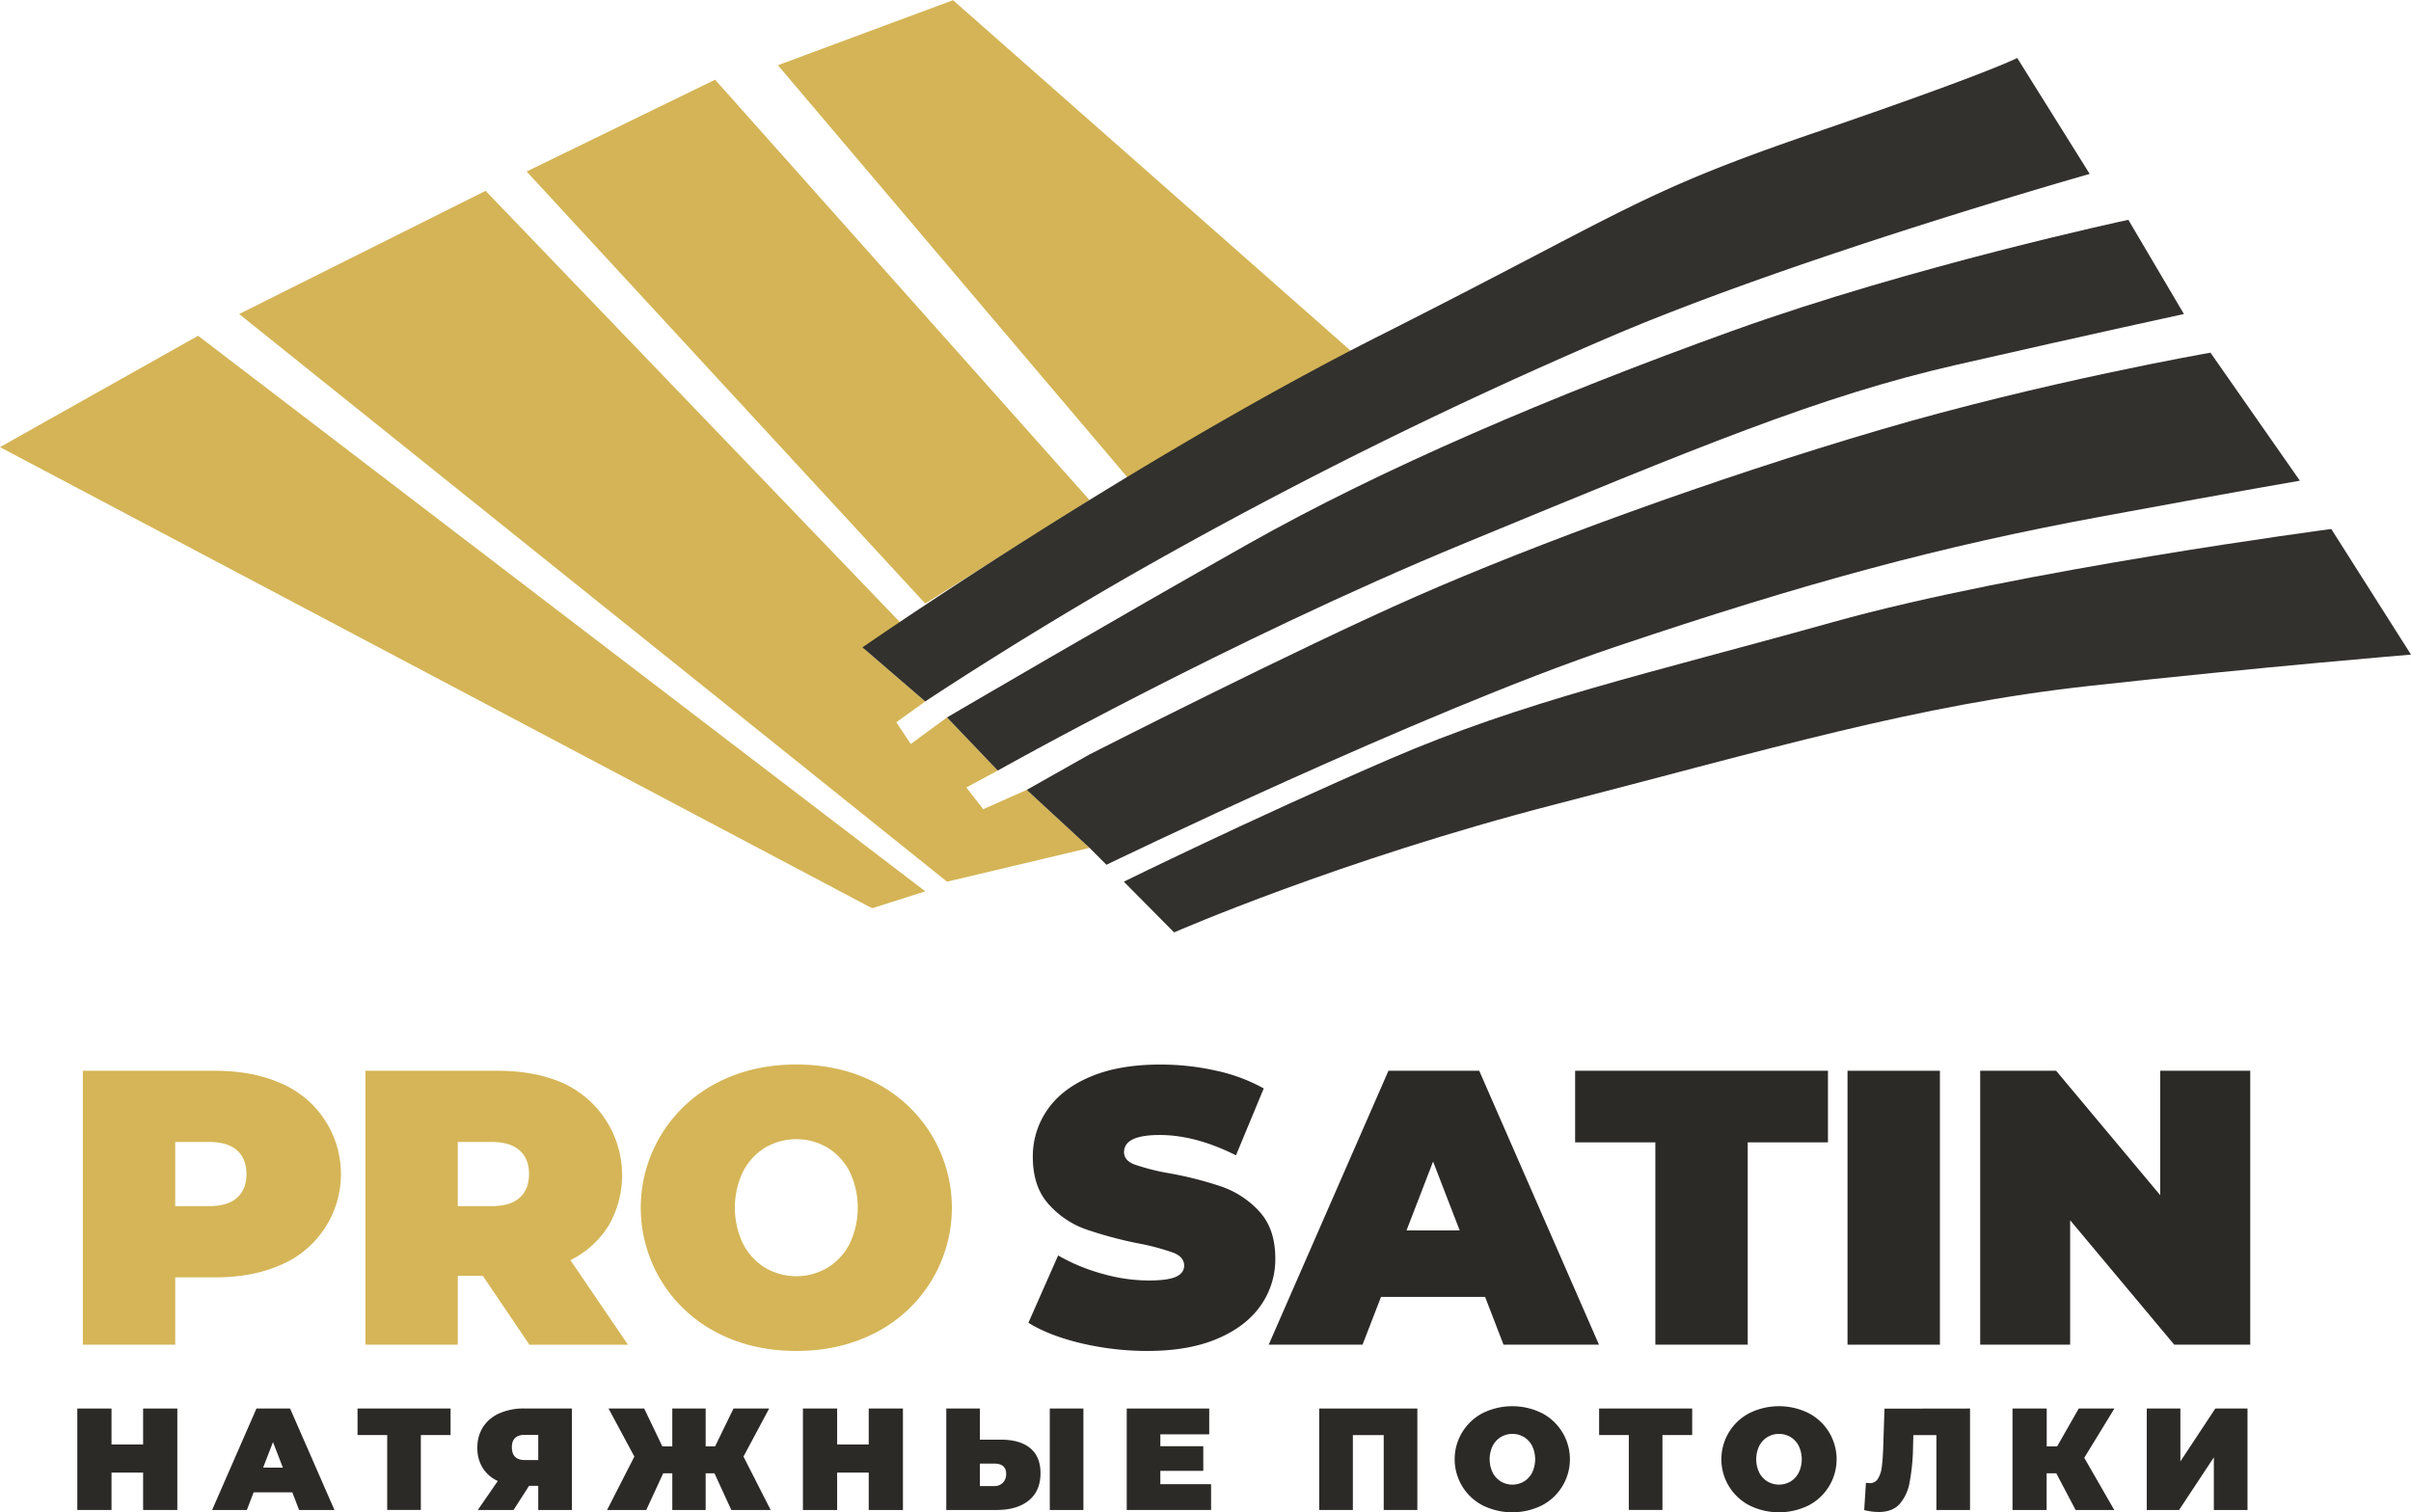
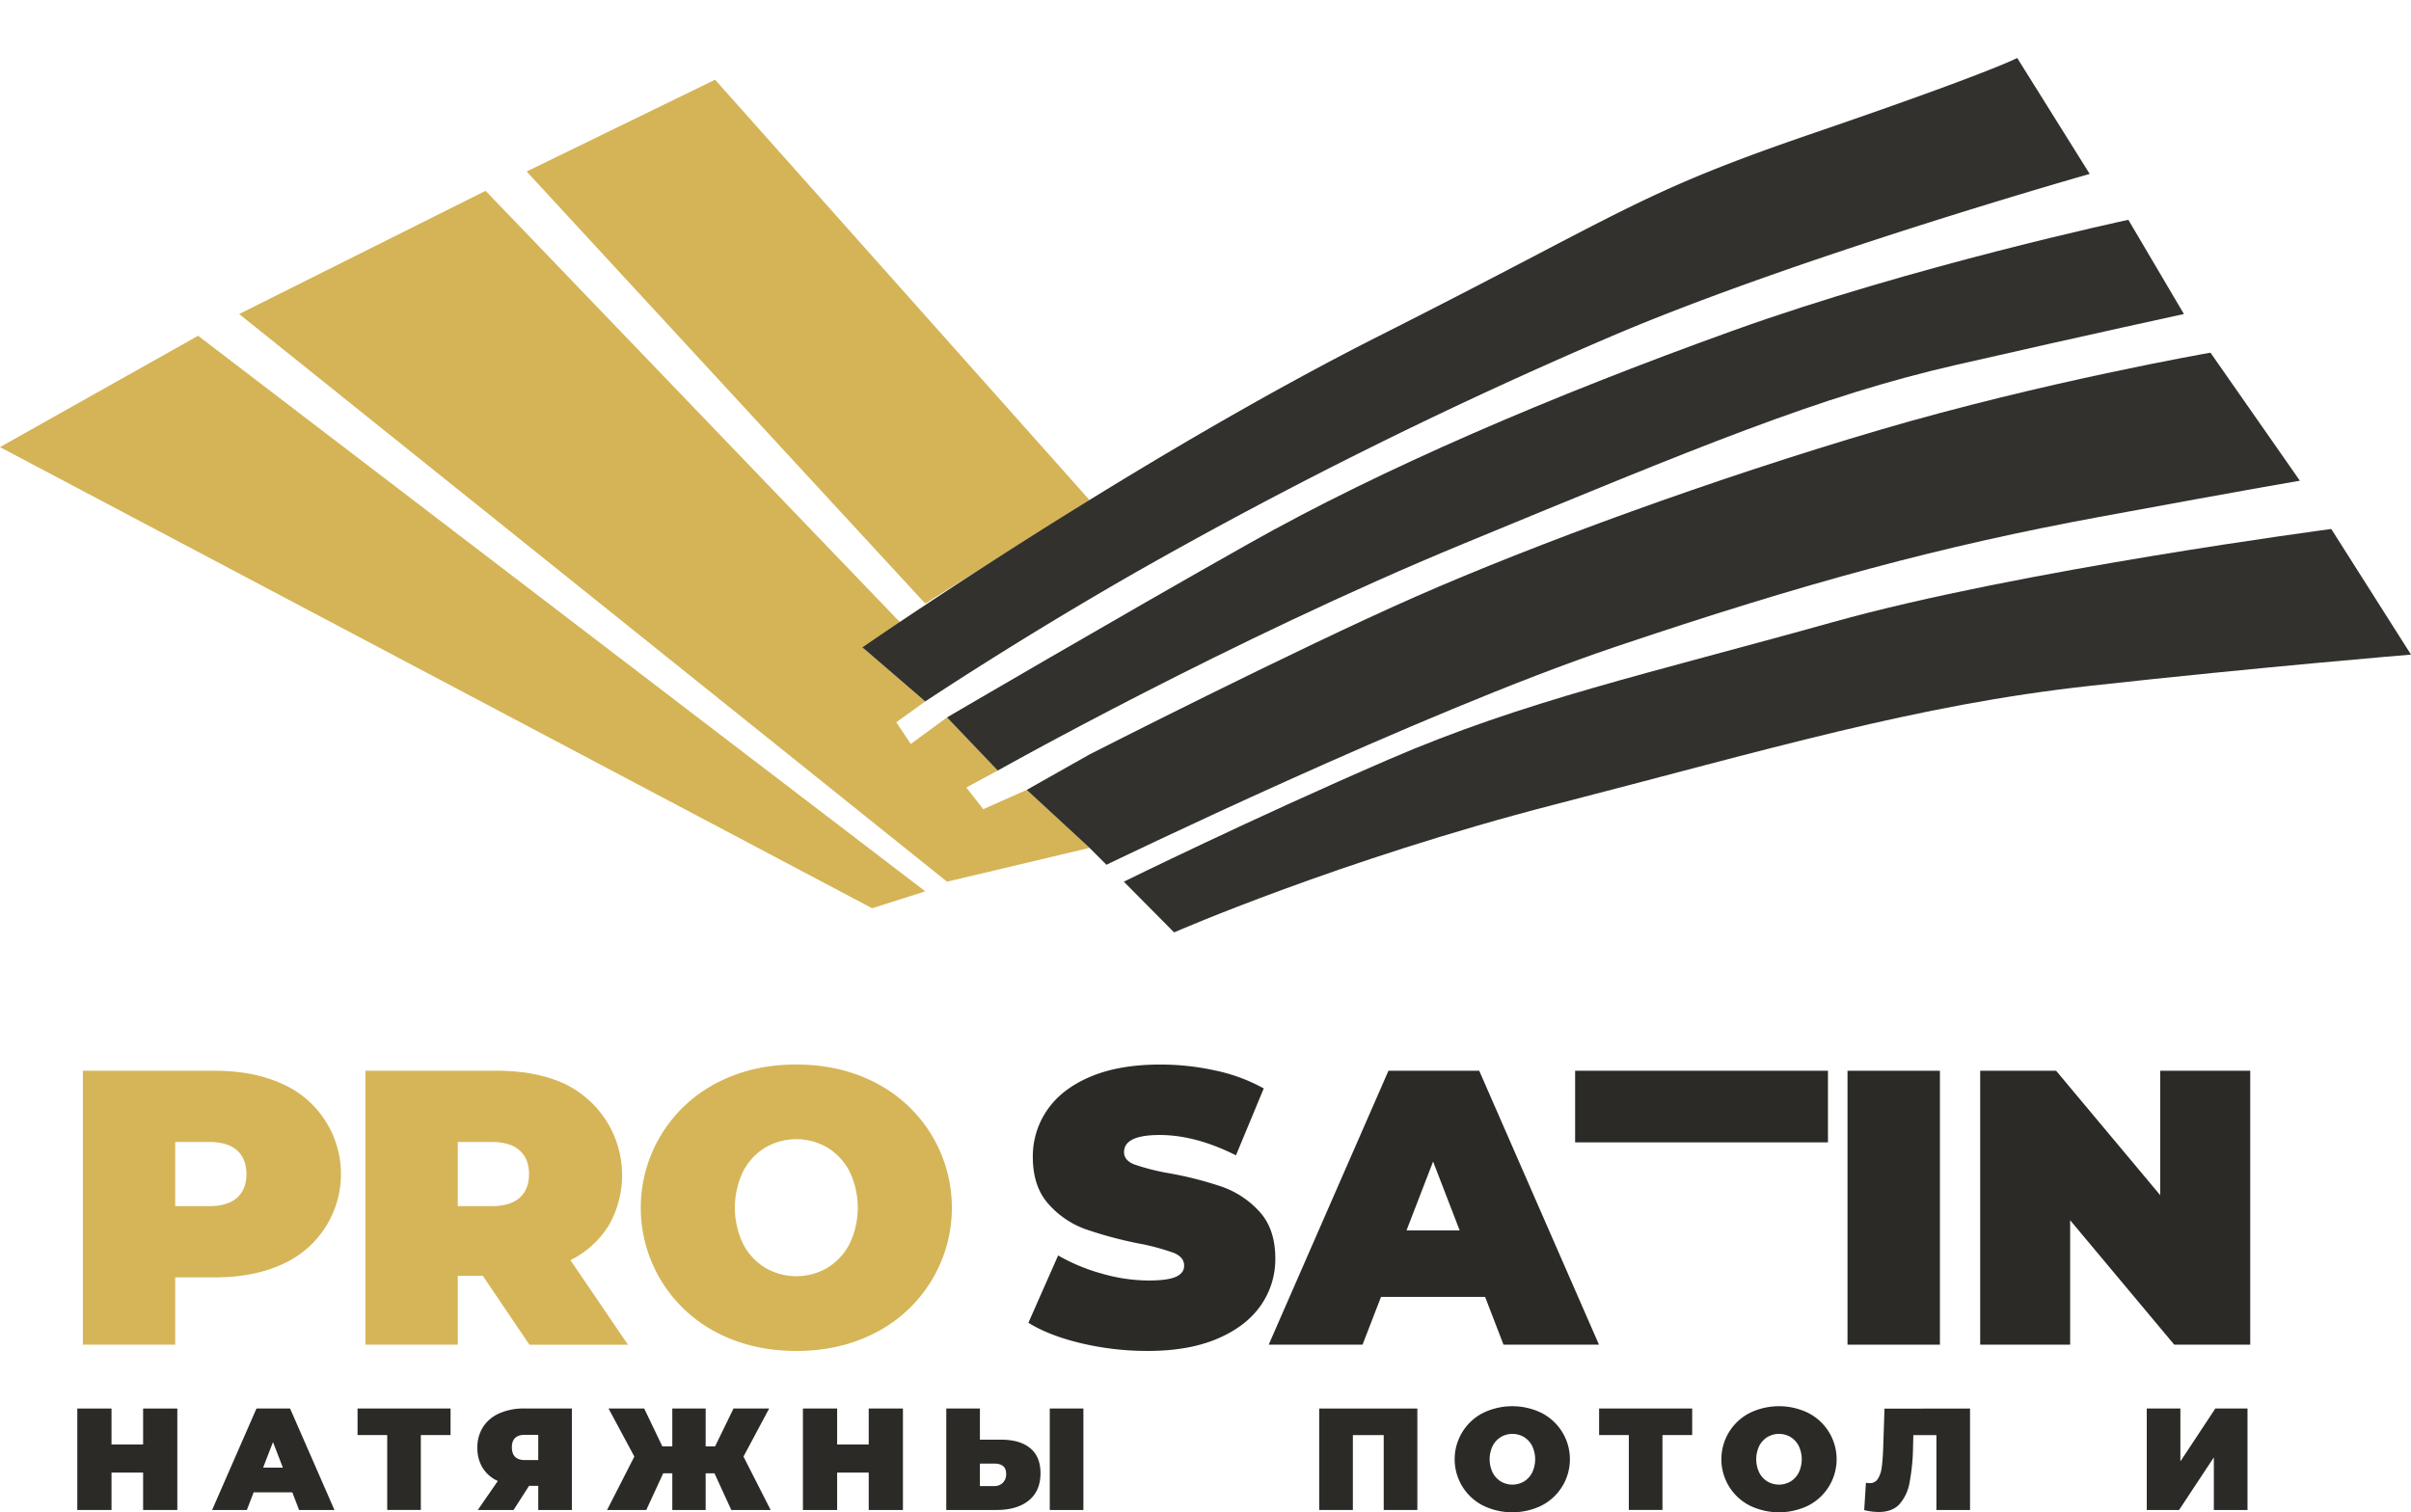
<svg xmlns="http://www.w3.org/2000/svg" id="Слой_1" data-name="Слой 1" viewBox="0 0 998 626">
  <defs>
    <style>.cls-1{fill:#d4b456;}.cls-2{fill:#32312d;}.cls-3{fill:#d5b557;}.cls-4{fill:#2b2a26;}</style>
  </defs>
  <polygon class="cls-1" points="-0.01 185.1 361 376 383 369 82 139 -0.01 185.1" />
  <polygon class="cls-1" points="99 130 392 365 451 351 425 327 407 335 400 326 413 319 392 297 377 308 371 299 383 290.39 357 268 371 256 201 79 99 130" />
  <polygon class="cls-1" points="383 249.87 218 71 296 33 451 207.03 383 249.87" />
-   <polygon class="cls-1" points="467 198 322 27 394.5 0.08 560 146 467 198" />
  <polyline class="cls-1" points="371 256 373 258 357 269 355 265" />
  <path class="cls-2" d="M357,268s111-77,214-129S678,80,751,55s84-31,84-31l30,48s-120,34-197.48,67A1961,1961,0,0,0,470,237c-49,28-87,53.39-87,53.39Z" />
  <path class="cls-2" d="M392,297l21,22s96-54,193-94,147-61,204-74,94-21,94-21L881,91s-89,19-164,46-145,57-200,88S392,297,392,297Z" />
  <path class="cls-2" d="M425,327l26,24,7,7s130-63,210-90,136-42,201-54,83-15,83-15l-37-53s-69,12-137,32-142,47-192,69-135,65.32-135,65.32Z" />
  <path class="cls-2" d="M465.19,365,486,386s68.55-30,157.77-53S793,291.87,865,283.94,998,271,998,271l-33-52s-129.26,17-206.13,38.5-127.64,32.5-184.26,57S465.19,365,465.19,365Z" />
  <path class="cls-3" d="M116.27,448.46a40.84,40.84,0,0,1,0,75.17q-11.67,5.19-27.38,5.18H72.53v27.87H34.3V443.28H88.89Q104.61,443.28,116.27,448.46ZM98.13,495.85q3.89-3.48,3.88-9.8t-3.88-9.8c-2.6-2.33-6.48-3.49-11.67-3.49H72.53v26.57H86.46C91.65,499.33,95.53,498.17,98.13,495.85Z" />
  <path class="cls-3" d="M199.86,528.17H189.49v28.51H151.26V443.28h54.6q15.7,0,27.37,5.18A41.93,41.93,0,0,1,252,507.27a39,39,0,0,1-15.88,14.42l23.81,35H219.14Zm15.23-51.92q-3.89-3.5-11.66-3.49H189.49v26.57h13.94q7.77,0,11.66-3.48t3.89-9.8Q219,479.72,215.09,476.25Z" />
  <path class="cls-3" d="M296.74,551.66a58.14,58.14,0,0,1,0-103.36q14.58-7.62,32.88-7.61t32.89,7.61a58.14,58.14,0,0,1,0,103.36q-14.58,7.61-32.89,7.61T296.74,551.66Zm45.76-26.82a24.88,24.88,0,0,0,9.16-9.88,34.72,34.72,0,0,0,0-30,25,25,0,0,0-9.16-9.88,25.56,25.56,0,0,0-25.75,0,25,25,0,0,0-9.16,9.88,34.72,34.72,0,0,0,0,30,24.88,24.88,0,0,0,9.16,9.88,25.49,25.49,0,0,0,25.75,0Z" />
  <path class="cls-4" d="M447.64,556.11q-13.36-3.17-21.95-8.5L438,519.74a77.8,77.8,0,0,0,18.14,7.53,70.62,70.62,0,0,0,19.28,2.84q7.93,0,11.34-1.54t3.4-4.62q0-3.56-4.45-5.34a96.35,96.35,0,0,0-14.66-3.89,167.71,167.71,0,0,1-21.87-5.91A37.3,37.3,0,0,1,434,498.44q-6.48-7.21-6.48-19.52a33.66,33.66,0,0,1,6-19.44q6-8.75,17.91-13.77t28.91-5a104.68,104.68,0,0,1,22.93,2.51,71.79,71.79,0,0,1,19.84,7.37l-11.5,27.7q-16.69-8.41-31.59-8.42-14.74,0-14.74,7.12c0,2.27,1.45,4,4.37,5.11A92.56,92.56,0,0,0,484,485.72a149,149,0,0,1,21.87,5.59,38.15,38.15,0,0,1,15.47,10.29q6.55,7.13,6.56,19.44a33.3,33.3,0,0,1-6,19.36q-6,8.67-17.9,13.77t-28.92,5.1A118.73,118.73,0,0,1,447.64,556.11Z" />
  <path class="cls-4" d="M614.74,536.91H571.65L564,556.68H525.16l49.57-113.4h37.58l49.57,113.4H622.36Zm-10.53-27.54-11-28.51-11,28.51Z" />
-   <path class="cls-4" d="M685.21,472.92H652V443.28H756.66v29.64H723.45v83.76H685.21Z" />
+   <path class="cls-4" d="M685.21,472.92H652V443.28H756.66v29.64H723.45H685.21Z" />
  <path class="cls-4" d="M764.75,443.28H803v113.4H764.75Z" />
  <path class="cls-4" d="M931.45,443.28v113.4H900l-43.09-51.52v51.52H819.67V443.28H851.1l43.09,51.51V443.28Z" />
  <path class="cls-4" d="M73.4,583.11v42H59.24V609.63H46.16v15.48H32v-42H46.16V598H59.24V583.11Z" />
  <path class="cls-4" d="M121,617.79H105l-2.82,7.32H87.8l18.36-42h13.92l18.36,42H123.8Zm-3.9-10.2L113,597l-4.08,10.56Z" />
  <path class="cls-4" d="M186.5,594.09H174.2v31H160.28v-31H148v-11H186.5Z" />
  <path class="cls-4" d="M236.72,583.11v42H222.8v-10H219l-6.42,10H197.78l8.28-12a14.34,14.34,0,0,1-6.27-5.43,15.38,15.38,0,0,1-2.19-8.31,15.54,15.54,0,0,1,2.37-8.64,15.32,15.32,0,0,1,6.75-5.64,24.87,24.87,0,0,1,10.32-2Zm-24.84,16q0,5.34,5.4,5.34h5.52V594h-5.52Q211.88,594,211.88,599.13Z" />
  <path class="cls-4" d="M295.75,609.93H292.1v15.18H278.29V609.93h-3.77l-7,15.18H251.29L262.58,603,251.9,583.11h14.76l7.5,15.66h4.13V583.11H292.1v15.66H296l7.62-15.66h14.76L307.75,603,319,625.11H302.71Z" />
  <path class="cls-4" d="M373.76,583.11v42H359.6V609.63H346.52v15.48H332.36v-42h14.16V598H359.6V583.11Z" />
  <path class="cls-4" d="M426.44,599.52q4.26,3.51,4.26,10.35,0,7.38-4.86,11.31t-13.32,3.93H391.7v-42h13.92V596h8.7C419.56,596,423.59,597.18,426.44,599.52ZM415.1,613.86a5,5,0,0,0,1.38-3.75c0-2.8-1.65-4.2-4.92-4.2h-5.94v9.3h5.94A4.87,4.87,0,0,0,415.1,613.86Zm19.44-30.75h13.92v42H434.54Z" />
-   <path class="cls-4" d="M501.31,614.43v10.68H466.4v-42h34.14v10.68H480.31v4.92h17.77v10.2H480.31v5.52Z" />
  <path class="cls-4" d="M586.69,583.11v42H572.77v-31H560v31H546.07v-42Z" />
  <path class="cls-4" d="M613.81,623.25a21.53,21.53,0,0,1,0-38.28,27.71,27.71,0,0,1,24.36,0,21.53,21.53,0,0,1,0,38.28,27.71,27.71,0,0,1-24.36,0Zm17-9.93a9.24,9.24,0,0,0,3.39-3.66,12.85,12.85,0,0,0,0-11.1,9.24,9.24,0,0,0-3.39-3.66,9.46,9.46,0,0,0-9.54,0,9.24,9.24,0,0,0-3.39,3.66,12.85,12.85,0,0,0,0,11.1,9.24,9.24,0,0,0,3.39,3.66,9.46,9.46,0,0,0,9.54,0Z" />
  <path class="cls-4" d="M700.46,594.09H688.15v31H674.23v-31h-12.3v-11h38.53Z" />
  <path class="cls-4" d="M724.21,623.25a21.53,21.53,0,0,1,0-38.28,27.71,27.71,0,0,1,24.36,0,21.53,21.53,0,0,1,0,38.28,27.71,27.71,0,0,1-24.36,0Zm16.95-9.93a9.24,9.24,0,0,0,3.39-3.66,12.85,12.85,0,0,0,0-11.1,9.24,9.24,0,0,0-3.39-3.66,9.46,9.46,0,0,0-9.54,0,9.24,9.24,0,0,0-3.39,3.66,12.85,12.85,0,0,0,0,11.1,9.24,9.24,0,0,0,3.39,3.66,9.46,9.46,0,0,0,9.54,0Z" />
  <path class="cls-4" d="M815.47,583.11v42H801.55v-31H792l-.12,4.86a85.78,85.78,0,0,1-1.44,14.76,18.32,18.32,0,0,1-4.2,9q-3,3.21-8.58,3.21a25.23,25.23,0,0,1-6-.78l.72-11.34a6.92,6.92,0,0,0,1.56.18,3.8,3.8,0,0,0,3.39-1.8,11.78,11.78,0,0,0,1.59-4.8q.42-3,.6-7.86l.54-16.38Z" />
-   <path class="cls-4" d="M862.75,603.51l12.42,21.6h-16l-8-15.18h-4v15.18H833.05v-42h14.16v15.66h4.32l8.94-15.66h14.76Z" />
  <path class="cls-4" d="M888.62,583.11h13.92V605L917,583.11h13.32v42H916.39V603.33L902,625.11H888.62Z" />
</svg>